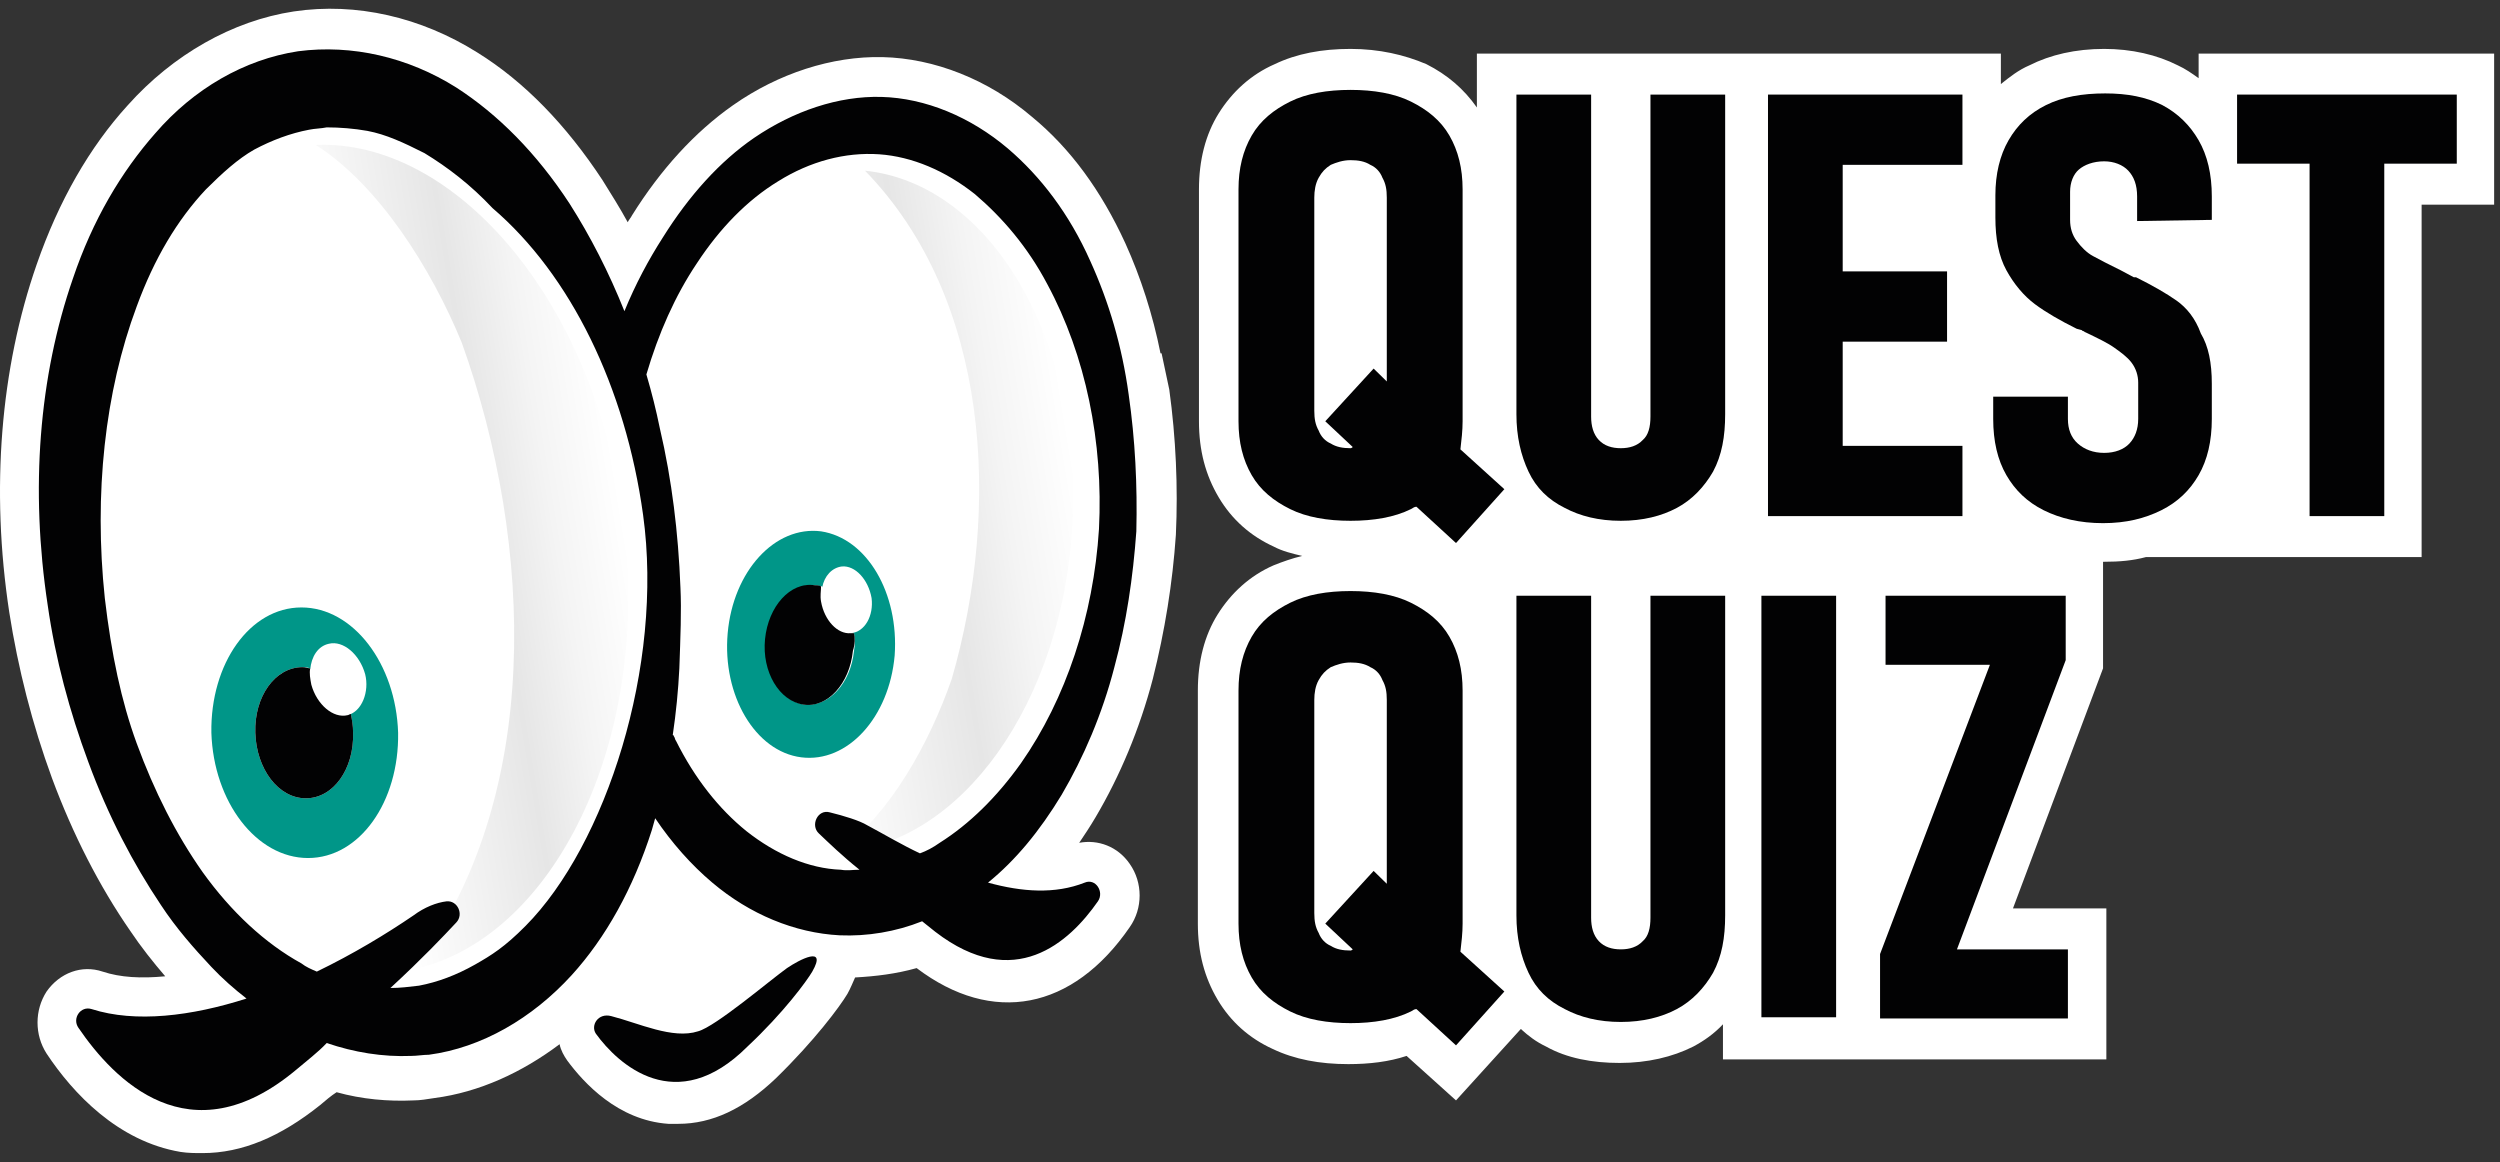
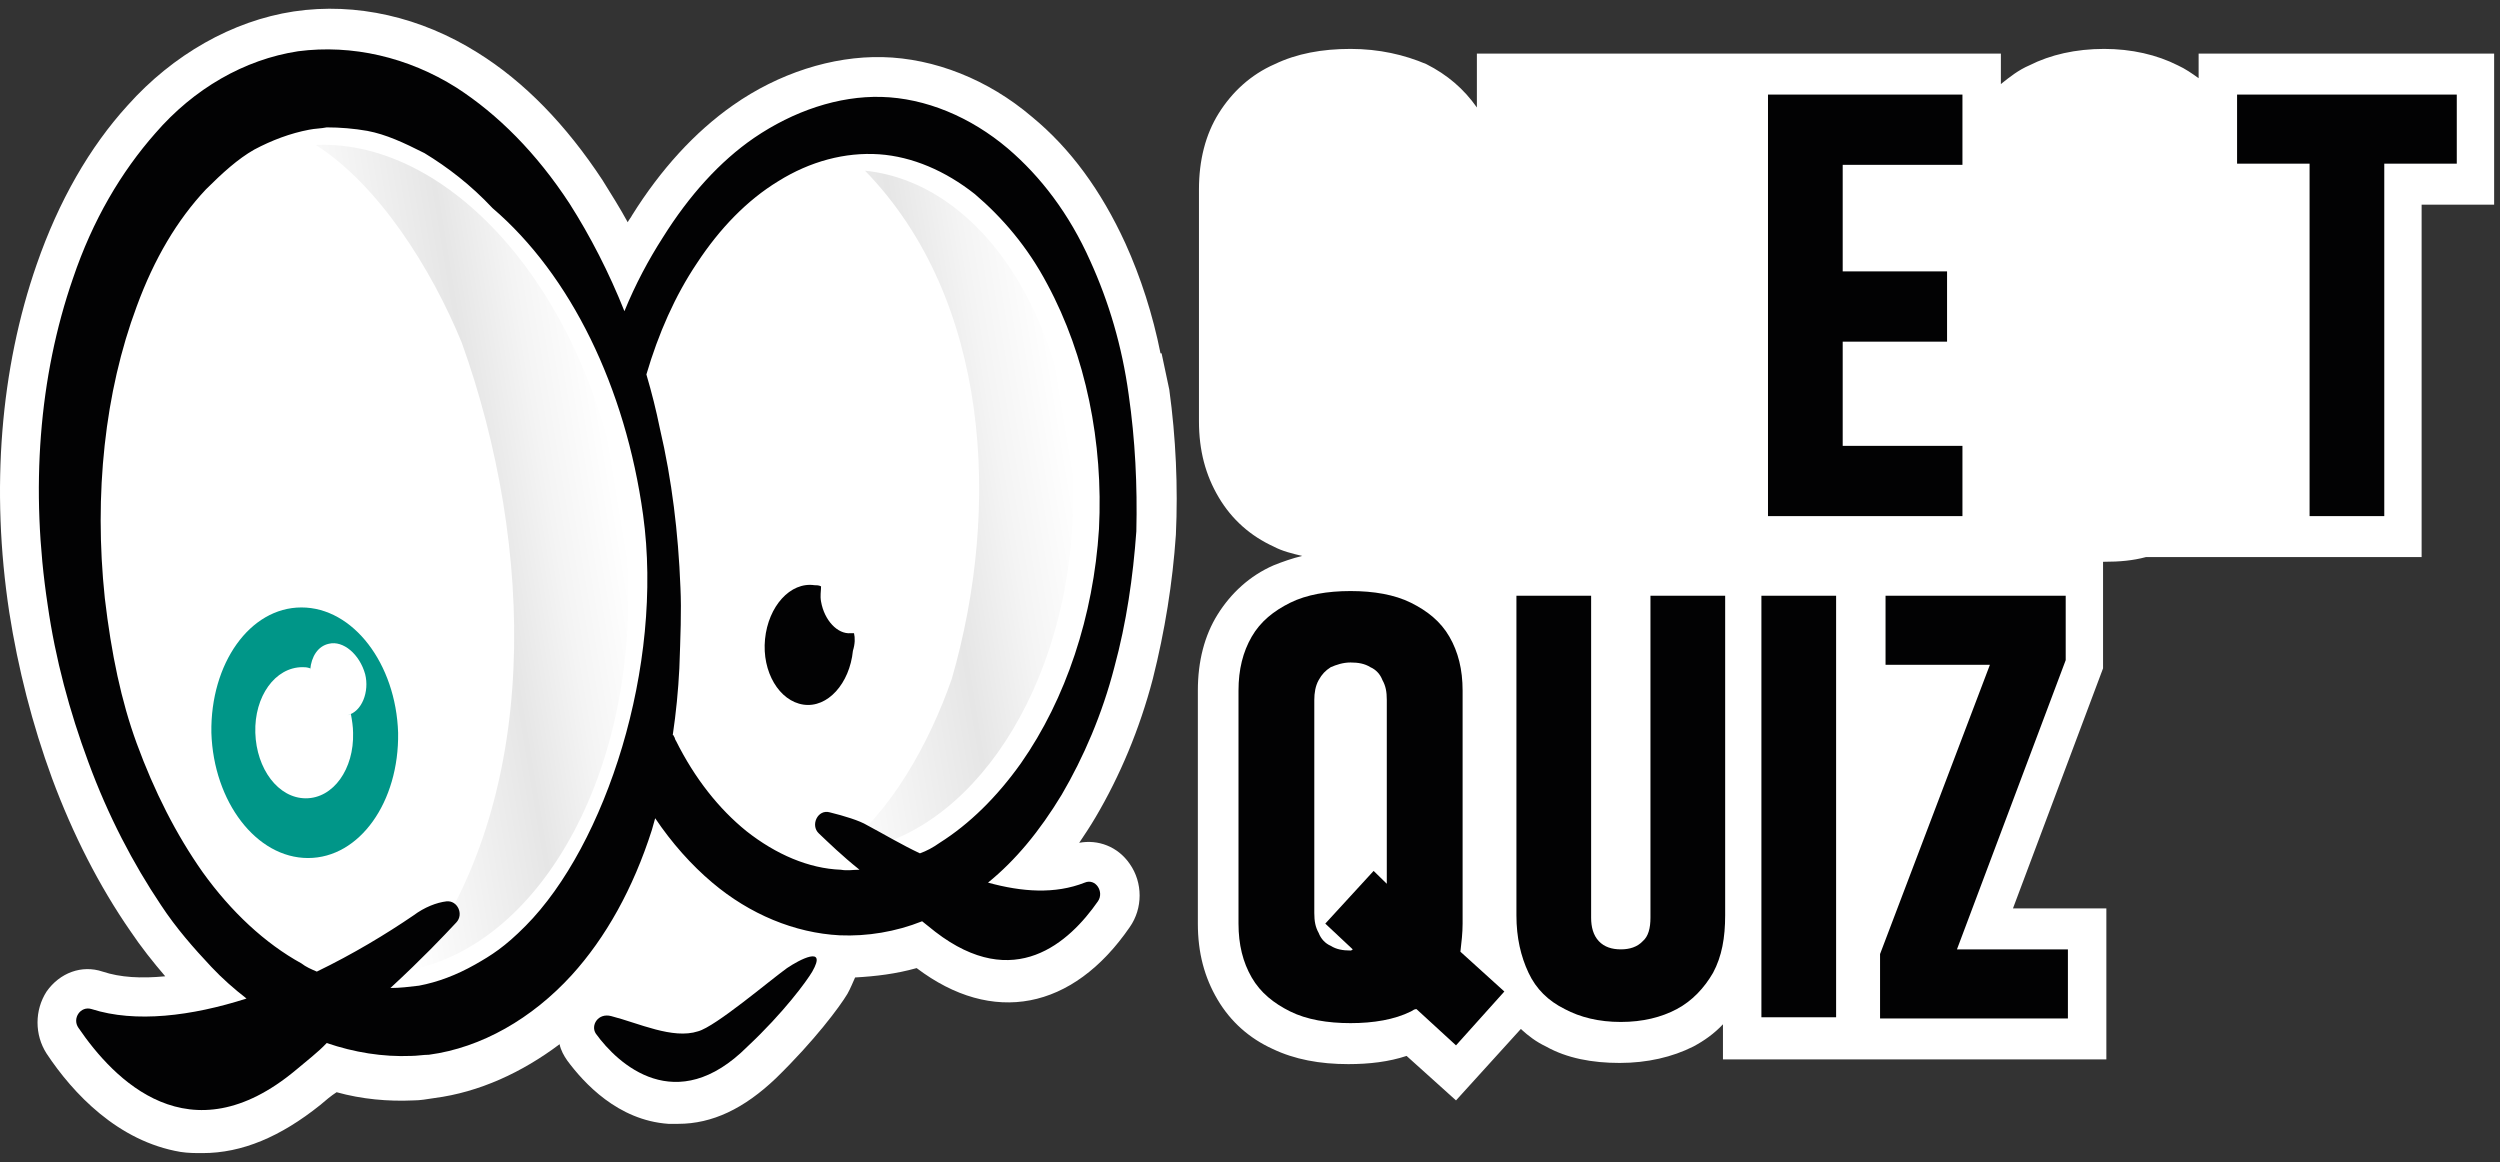
<svg xmlns="http://www.w3.org/2000/svg" width="142" height="66" viewBox="0 0 142 66" fill="none">
  <rect x="0" y="0" width="142" height="66" fill="#333333" stroke="none" />
  <path d="M124.882 3.044V4.441C124.508 4.175 124.133 3.909 123.696 3.71C122.511 3.111 121.076 2.778 119.516 2.778C117.893 2.778 116.458 3.111 115.273 3.71C114.649 3.976 114.15 4.375 113.65 4.774V3.044H100.173H98.238H83.887V6.104C83.138 5.04 82.202 4.242 81.017 3.643C79.769 3.111 78.334 2.778 76.711 2.778C75.089 2.778 73.654 3.044 72.406 3.643C71.033 4.242 69.972 5.239 69.224 6.436C68.475 7.634 68.101 9.097 68.101 10.759V23.928C68.101 25.591 68.475 26.988 69.224 28.251C69.972 29.515 71.033 30.446 72.344 31.045C72.843 31.311 73.404 31.444 73.966 31.577C73.404 31.71 72.843 31.909 72.344 32.109C70.971 32.707 69.91 33.705 69.161 34.902C68.413 36.099 68.038 37.562 68.038 39.225V52.461C68.038 54.123 68.413 55.52 69.161 56.784C69.91 58.047 70.971 58.978 72.281 59.577C73.529 60.175 74.964 60.442 76.587 60.442C77.772 60.442 78.895 60.309 79.894 59.976L82.701 62.503L86.383 58.446C86.82 58.845 87.257 59.178 87.818 59.444C89.004 60.109 90.439 60.375 91.999 60.375C93.559 60.375 94.994 60.042 96.179 59.444C96.803 59.111 97.365 58.712 97.864 58.18V60.175H104.54H106.475H119.641V51.596H114.337L119.453 37.962V31.909H119.516C120.389 31.909 121.138 31.843 121.887 31.643H128.938H137.548V11.624H141.667V3.044H124.882Z" fill="white" />
  <path d="M65.979 20.071H65.917C65.48 17.876 64.794 15.748 63.92 13.819C62.547 10.826 60.8 8.432 58.616 6.636C56.12 4.508 53.063 3.311 50.13 3.244C47.26 3.177 44.203 4.175 41.644 5.971C39.46 7.501 37.526 9.629 35.904 12.223C35.841 12.356 35.717 12.489 35.654 12.622C35.217 11.824 34.718 11.025 34.219 10.227C32.16 7.102 29.789 4.641 27.106 2.978C23.924 0.983 20.242 0.118 16.686 0.65C13.191 1.182 9.822 3.111 7.263 5.971C5.08 8.365 3.332 11.425 2.085 15.016C0.025 20.935 -0.536 27.786 0.525 34.769C1.024 37.962 1.835 41.154 2.958 44.213C4.144 47.406 5.641 50.332 7.388 52.86C8.012 53.791 8.699 54.655 9.385 55.453C8.012 55.586 6.827 55.52 5.828 55.187C4.643 54.788 3.395 55.254 2.646 56.318C1.96 57.382 1.96 58.779 2.646 59.843C4.144 62.104 6.702 64.831 10.259 65.43C10.695 65.496 11.07 65.496 11.507 65.496C13.753 65.496 15.937 64.565 18.183 62.769C18.495 62.503 18.807 62.237 19.119 62.038C20.554 62.437 22.052 62.57 23.487 62.503C23.861 62.503 24.235 62.437 24.672 62.37C27.23 62.038 29.664 60.907 31.785 59.311C31.848 59.644 32.035 59.976 32.222 60.242C33.158 61.506 35.093 63.634 37.963 63.834C38.15 63.834 38.337 63.834 38.524 63.834C40.459 63.834 42.268 62.969 44.078 61.24C46.262 59.111 47.697 57.183 48.134 56.451C48.321 56.118 48.446 55.786 48.57 55.52C49.756 55.453 50.879 55.32 52.065 54.988C56.37 58.247 60.925 57.382 64.17 52.66C64.918 51.596 64.918 50.133 64.17 49.069C63.483 48.071 62.36 47.672 61.299 47.871C61.611 47.406 61.923 46.94 62.235 46.408C63.608 44.08 64.731 41.42 65.48 38.56C66.166 35.833 66.603 33.106 66.79 30.38C66.915 27.653 66.79 24.859 66.416 22.133L65.979 20.071Z" fill="white" />
  <path d="M59.49 16.213C58.367 14.085 56.994 12.356 55.372 11.092C54.498 10.427 53.624 9.828 52.689 9.496C52.252 9.296 51.753 9.163 51.316 9.03C50.879 8.897 50.38 8.831 49.943 8.831C49.007 8.764 48.009 8.831 47.01 9.097C46.012 9.363 45.076 9.762 44.203 10.36C43.579 10.759 42.892 11.225 42.331 11.757C41.332 12.688 40.396 13.752 39.585 14.95C38.961 15.881 38.462 16.878 37.963 17.942C37.464 19.007 37.089 20.137 36.715 21.268C37.027 22.332 37.276 23.33 37.464 24.261C37.838 25.857 38.088 27.32 38.275 28.783C38.462 30.247 38.587 31.71 38.649 33.373C38.712 34.038 38.712 34.769 38.712 35.501C38.712 36.232 38.649 37.097 38.649 37.962C38.587 38.56 38.587 39.225 38.525 39.89C38.462 40.555 38.4 41.154 38.275 41.753V41.819C38.337 41.886 38.337 42.019 38.4 42.085C38.524 42.351 38.649 42.617 38.836 42.883C39.523 44.147 40.396 45.278 41.27 46.209C41.644 46.608 42.019 46.94 42.393 47.206C42.83 47.539 43.267 47.871 43.703 48.137C44.577 48.669 45.513 49.069 46.386 49.268C46.823 49.401 47.322 49.401 47.759 49.468C47.946 49.468 48.134 49.468 48.321 49.468C48.508 49.468 48.633 49.468 48.82 49.468C47.822 48.603 47.073 47.938 46.511 47.406C46.012 46.94 46.449 46.009 47.135 46.209C48.009 46.408 48.82 46.674 49.257 46.94C50.255 47.539 51.254 48.071 52.252 48.536C52.439 48.47 52.626 48.337 52.813 48.27C53.001 48.137 53.188 48.071 53.375 47.938C55.06 46.874 56.62 45.344 57.992 43.415C60.551 39.757 62.111 35.035 62.422 30.113C62.547 27.653 62.36 25.192 61.861 22.864C61.362 20.47 60.613 18.209 59.49 16.213Z" fill="white" />
  <path d="M36.528 29.315C35.529 22 32.41 15.681 27.979 11.824C26.731 10.493 25.421 9.496 24.111 8.698C22.988 8.033 21.927 7.634 20.866 7.434C20.117 7.301 19.306 7.235 18.557 7.235C18.245 7.235 17.871 7.301 17.559 7.368C16.436 7.567 15.375 7.966 14.439 8.498C13.503 9.03 12.567 9.762 11.694 10.759C10.071 12.489 8.761 14.684 7.763 17.41C5.953 22.265 5.392 27.985 5.953 33.971C6.328 37.097 6.889 39.824 7.763 42.218C8.699 44.945 9.947 47.472 11.507 49.534C13.129 51.795 15.063 53.591 17.122 54.722C17.434 54.921 17.746 55.054 17.996 55.187C20.055 54.256 21.927 53.126 23.487 51.995C24.111 51.529 24.797 51.33 25.359 51.197C25.983 51.064 26.357 51.928 25.92 52.394C25.234 53.192 24.048 54.389 22.176 56.118C22.738 56.118 23.299 56.052 23.799 55.986C24.86 55.786 25.92 55.387 26.981 54.788C27.917 54.256 28.666 53.791 29.851 52.593C34.406 48.004 37.713 37.829 36.528 29.315Z" fill="white" />
  <path d="M54.061 38.56C56.869 28.85 56.245 17.011 49.132 9.695C56.183 10.427 61.424 19.14 60.925 29.581C60.426 39.89 54.56 48.071 47.572 48.404C50.567 46.275 52.813 42.152 54.061 38.56Z" fill="url(#paint0_linear_360_44)" />
  <path d="M26.232 19.472C30.35 30.978 30.85 45.411 23.487 55.054C31.411 53.325 37.027 42.152 35.405 29.581C33.845 17.144 25.858 7.9 17.933 8.232C21.49 10.493 24.485 15.216 26.232 19.472Z" fill="url(#paint1_linear_360_44)" />
-   <path d="M46.636 30.18C44.015 29.848 41.644 32.441 41.332 35.966C41.02 39.491 42.892 42.684 45.513 43.016C48.134 43.349 50.505 40.755 50.817 37.23C51.066 33.705 49.257 30.579 46.636 30.18ZM48.321 35.966C48.383 35.966 48.446 35.966 48.508 35.966C48.57 36.299 48.57 36.631 48.508 36.964C48.321 38.826 47.073 40.156 45.7 40.023C44.327 39.824 43.329 38.161 43.516 36.299C43.703 34.437 44.951 33.106 46.324 33.239C46.449 33.239 46.574 33.306 46.699 33.306C46.699 33.306 46.699 33.306 46.699 33.373C46.823 32.707 47.26 32.242 47.822 32.175C48.57 32.109 49.319 32.907 49.506 33.971C49.631 34.969 49.132 35.9 48.321 35.966Z" fill="#009688" />
  <path d="M17.122 34.503C14.19 34.503 11.943 37.696 12.006 41.62C12.13 45.544 14.564 48.736 17.497 48.736C20.429 48.736 22.676 45.544 22.613 41.62C22.488 37.696 20.055 34.503 17.122 34.503ZM19.743 40.622C19.805 40.622 19.868 40.555 19.93 40.555C19.992 40.888 20.055 41.287 20.055 41.62C20.117 43.681 18.932 45.344 17.372 45.344C15.812 45.344 14.564 43.681 14.502 41.62C14.439 39.558 15.625 37.895 17.185 37.895C17.309 37.895 17.434 37.895 17.621 37.962C17.621 37.962 17.621 37.962 17.621 38.028C17.684 37.297 18.058 36.698 18.682 36.565C19.493 36.365 20.429 37.163 20.741 38.294C20.991 39.292 20.554 40.422 19.743 40.622Z" fill="#009688" />
  <path d="M46.137 55.187C47.01 53.658 45.388 54.522 44.702 54.988C43.766 55.653 40.646 58.313 39.648 58.579C38.212 59.045 36.278 58.114 34.718 57.715C33.969 57.515 33.533 58.247 33.845 58.712C35.093 60.442 38.4 63.501 42.456 59.444C44.515 57.515 45.825 55.719 46.137 55.187Z" fill="#020203" />
-   <path d="M83.076 23.928V10.759C83.076 9.562 82.826 8.565 82.327 7.7C81.828 6.835 81.079 6.237 80.143 5.771C79.207 5.306 78.022 5.106 76.711 5.106C75.401 5.106 74.216 5.306 73.28 5.771C72.344 6.237 71.595 6.835 71.096 7.7C70.597 8.565 70.347 9.562 70.347 10.759V23.928C70.347 25.125 70.597 26.123 71.096 26.988C71.595 27.852 72.344 28.451 73.28 28.916C74.216 29.382 75.401 29.581 76.711 29.581C78.022 29.581 79.207 29.382 80.143 28.916C80.268 28.85 80.33 28.783 80.455 28.783L82.701 30.845L85.447 27.786L82.951 25.524C83.013 24.992 83.076 24.46 83.076 23.928ZM76.711 25.458C76.275 25.458 75.9 25.391 75.588 25.192C75.276 25.059 75.027 24.793 74.902 24.46C74.715 24.128 74.652 23.795 74.652 23.33V11.225C74.652 10.826 74.715 10.427 74.902 10.094C75.089 9.762 75.276 9.562 75.588 9.363C75.9 9.23 76.275 9.097 76.711 9.097C77.148 9.097 77.523 9.163 77.835 9.363C78.147 9.496 78.396 9.762 78.521 10.094C78.708 10.427 78.77 10.759 78.77 11.225V21.667L78.022 20.935L75.276 23.928L76.836 25.391C76.774 25.458 76.711 25.458 76.711 25.458Z" fill="#020203" />
-   <path d="M93.746 23.662C93.746 24.261 93.621 24.726 93.309 24.992C92.997 25.325 92.56 25.458 92.061 25.458C91.562 25.458 91.125 25.325 90.813 24.992C90.501 24.66 90.376 24.194 90.376 23.662V5.372H86.133V23.529C86.133 24.793 86.383 25.857 86.82 26.788C87.257 27.719 87.943 28.384 88.879 28.85C89.752 29.315 90.813 29.581 92.061 29.581C93.309 29.581 94.37 29.315 95.243 28.85C96.117 28.384 96.803 27.653 97.302 26.788C97.802 25.857 97.989 24.793 97.989 23.529V5.372H93.746V23.662Z" fill="#020203" />
  <path d="M111.467 25.325H104.665V19.406H110.593V15.415H104.665V9.363H111.467V5.372H104.665H102.294H100.422V29.315H102.294H104.665H111.467V25.325Z" fill="#020203" />
-   <path d="M123.634 17.078C123.072 16.679 122.261 16.213 121.325 15.748H121.263H121.2C121.076 15.681 120.951 15.615 120.826 15.548C120.701 15.482 120.577 15.415 120.452 15.349C119.765 15.016 119.266 14.75 118.892 14.55C118.517 14.351 118.205 14.018 117.956 13.686C117.706 13.353 117.581 12.954 117.581 12.489V10.893C117.581 10.36 117.769 9.895 118.081 9.629C118.393 9.363 118.892 9.163 119.516 9.163C120.077 9.163 120.577 9.363 120.888 9.695C121.2 10.028 121.388 10.493 121.388 11.159V12.555L125.631 12.489V11.159C125.631 9.895 125.381 8.831 124.882 7.966C124.383 7.101 123.696 6.436 122.823 5.971C121.887 5.505 120.826 5.306 119.578 5.306C118.268 5.306 117.145 5.505 116.209 5.971C115.273 6.436 114.586 7.101 114.087 7.966C113.588 8.831 113.338 9.895 113.338 11.092V12.356C113.338 13.553 113.526 14.55 113.962 15.349C114.399 16.147 114.961 16.812 115.585 17.277C116.209 17.743 117.02 18.209 117.956 18.674L118.205 18.741C118.268 18.741 118.268 18.807 118.33 18.807C118.393 18.807 118.393 18.874 118.455 18.874C119.141 19.206 119.703 19.472 120.077 19.738C120.452 20.004 120.826 20.27 121.076 20.603C121.325 20.935 121.45 21.334 121.45 21.733V23.795C121.45 24.394 121.263 24.859 120.951 25.192C120.639 25.524 120.14 25.724 119.516 25.724C118.892 25.724 118.393 25.524 118.018 25.192C117.644 24.859 117.457 24.394 117.457 23.795V22.532H113.214V23.795C113.214 25.059 113.463 26.123 113.962 26.988C114.462 27.852 115.148 28.517 116.084 28.983C117.02 29.448 118.143 29.715 119.453 29.715C120.764 29.715 121.824 29.448 122.76 28.983C123.696 28.517 124.383 27.852 124.882 26.988C125.381 26.123 125.631 25.059 125.631 23.795V21.8C125.631 20.603 125.443 19.672 125.007 18.94C124.695 18.076 124.196 17.477 123.634 17.078Z" fill="#020203" />
  <path d="M139.545 5.372H127.066V9.296H131.184V29.315H135.427V9.296H139.545V5.372Z" fill="#020203" />
  <path d="M83.076 52.461V39.225C83.076 38.028 82.826 37.031 82.327 36.166C81.828 35.301 81.079 34.703 80.143 34.237C79.207 33.772 78.022 33.572 76.711 33.572C75.401 33.572 74.216 33.772 73.28 34.237C72.344 34.703 71.595 35.301 71.096 36.166C70.597 37.031 70.347 38.028 70.347 39.225V52.461C70.347 53.658 70.597 54.655 71.096 55.52C71.595 56.385 72.344 56.983 73.28 57.449C74.216 57.914 75.401 58.114 76.711 58.114C78.022 58.114 79.207 57.914 80.143 57.449C80.268 57.382 80.33 57.316 80.455 57.316L82.701 59.377L85.447 56.318L82.951 54.057C83.013 53.525 83.076 52.993 83.076 52.461ZM76.711 53.99C76.275 53.99 75.9 53.924 75.588 53.724C75.276 53.591 75.027 53.325 74.902 52.993C74.715 52.66 74.652 52.328 74.652 51.862V39.757C74.652 39.358 74.715 38.959 74.902 38.627C75.089 38.294 75.276 38.095 75.588 37.895C75.9 37.762 76.275 37.629 76.711 37.629C77.148 37.629 77.523 37.696 77.835 37.895C78.147 38.028 78.396 38.294 78.521 38.627C78.708 38.959 78.77 39.292 78.77 39.757V50.199L78.022 49.468L75.276 52.461L76.836 53.924C76.774 53.99 76.711 53.99 76.711 53.99Z" fill="#020203" />
  <path d="M93.746 52.128C93.746 52.727 93.621 53.192 93.309 53.458C92.997 53.791 92.56 53.924 92.061 53.924C91.562 53.924 91.125 53.791 90.813 53.458C90.501 53.126 90.376 52.66 90.376 52.128V33.838H86.133V51.995C86.133 53.259 86.383 54.323 86.82 55.254C87.257 56.185 87.943 56.85 88.879 57.316C89.752 57.781 90.813 58.047 92.061 58.047C93.309 58.047 94.37 57.781 95.243 57.316C96.117 56.85 96.803 56.118 97.302 55.254C97.802 54.323 97.989 53.259 97.989 51.995V33.838H93.746V52.128Z" fill="#020203" />
  <path d="M104.291 33.838H100.048V57.781H104.291V33.838Z" fill="#020203" />
  <path d="M117.332 37.496V33.838H107.099V37.762H113.026L106.787 54.19V57.848H117.457V53.924H111.155L117.332 37.496Z" fill="#020203" />
  <path d="M64.107 22.398C63.733 19.672 62.984 17.144 61.923 14.816C60.738 12.156 59.115 10.028 57.243 8.432C55.122 6.636 52.564 5.572 50.068 5.505C47.634 5.439 45.076 6.303 42.83 7.833C40.895 9.163 39.148 11.092 37.651 13.486C36.84 14.75 36.091 16.147 35.467 17.676C34.593 15.482 33.533 13.42 32.347 11.558C30.475 8.698 28.291 6.503 25.92 4.973C23.175 3.244 19.992 2.512 16.935 2.911C13.878 3.377 11.007 5.04 8.823 7.567C6.889 9.762 5.267 12.489 4.144 15.814C2.209 21.401 1.71 27.786 2.709 34.37C3.145 37.429 3.956 40.422 5.017 43.282C6.14 46.342 7.575 49.069 9.135 51.396C10.009 52.727 11.007 53.857 12.006 54.921C12.63 55.586 13.316 56.185 14.002 56.717C10.883 57.715 7.7 58.114 5.204 57.316C4.58 57.116 4.081 57.848 4.456 58.38C6.452 61.306 10.758 65.829 16.81 60.774C17.434 60.242 18.058 59.776 18.557 59.244C20.117 59.776 21.74 60.042 23.362 59.976C23.674 59.976 24.048 59.91 24.36 59.91C27.355 59.51 30.226 57.848 32.472 55.387C34.406 53.259 35.966 50.465 37.027 47.14C37.089 46.94 37.152 46.674 37.214 46.475C38.15 47.871 39.273 49.135 40.459 50.133C42.58 51.928 45.139 52.993 47.697 53.126C49.257 53.192 50.879 52.926 52.377 52.328C52.626 52.527 52.876 52.727 53.125 52.926C57.618 56.385 60.738 53.525 62.36 51.197C62.734 50.665 62.235 49.867 61.611 50.133C59.927 50.798 58.055 50.665 56.12 50.133C57.68 48.869 59.053 47.206 60.301 45.145C61.549 43.016 62.61 40.555 63.296 37.895C63.982 35.368 64.357 32.774 64.544 30.18C64.606 27.586 64.482 24.992 64.107 22.398ZM29.851 52.593C28.666 53.791 27.917 54.256 26.981 54.788C25.92 55.387 24.86 55.786 23.799 55.986C23.237 56.052 22.738 56.118 22.176 56.118C24.048 54.389 25.172 53.192 25.92 52.394C26.357 51.928 25.983 51.13 25.359 51.197C24.797 51.263 24.111 51.529 23.487 51.995C21.927 53.059 20.055 54.19 17.996 55.187C17.684 55.054 17.372 54.921 17.122 54.722C15.063 53.591 13.129 51.795 11.507 49.534C10.009 47.406 8.761 44.945 7.763 42.218C6.889 39.824 6.328 37.163 5.953 33.971C5.329 28.052 5.953 22.265 7.763 17.41C8.761 14.684 10.071 12.489 11.694 10.759C12.63 9.828 13.503 9.03 14.439 8.498C15.438 7.966 16.498 7.567 17.559 7.368C17.871 7.301 18.245 7.301 18.557 7.235C19.306 7.235 20.117 7.301 20.866 7.434C21.927 7.634 22.925 8.099 24.111 8.698C25.421 9.496 26.731 10.493 27.979 11.824C32.41 15.615 35.529 22 36.528 29.249C37.713 37.829 34.406 48.004 29.851 52.593ZM62.422 30.047C62.111 34.969 60.551 39.691 57.992 43.349C56.62 45.278 55.06 46.807 53.375 47.871C53.001 48.137 52.626 48.337 52.252 48.47C51.253 48.004 50.255 47.406 49.257 46.874C48.82 46.608 47.946 46.342 47.135 46.142C46.449 45.943 46.012 46.874 46.511 47.339C47.073 47.871 47.822 48.603 48.82 49.401C48.446 49.401 48.134 49.468 47.759 49.401C45.95 49.335 44.078 48.536 42.393 47.206C40.833 45.943 39.46 44.213 38.4 42.085C38.337 42.019 38.337 41.886 38.275 41.819C38.275 41.819 38.275 41.753 38.212 41.753C38.4 40.489 38.524 39.225 38.587 37.962C38.649 36.166 38.712 34.703 38.649 33.373C38.587 31.776 38.462 30.247 38.275 28.783C38.088 27.32 37.838 25.857 37.464 24.261C37.276 23.33 37.027 22.332 36.715 21.268C37.401 18.94 38.337 16.812 39.585 14.95C40.895 12.954 42.455 11.358 44.203 10.294C46.012 9.163 48.009 8.631 49.943 8.764C51.815 8.897 53.687 9.695 55.372 11.025C56.932 12.356 58.367 14.018 59.49 16.147C61.674 20.204 62.672 25.125 62.422 30.047Z" fill="#020203" />
  <path d="M48.508 35.966C48.446 35.966 48.383 35.966 48.321 35.966C47.572 36.033 46.823 35.235 46.636 34.171C46.574 33.838 46.636 33.572 46.636 33.306C46.511 33.239 46.386 33.239 46.262 33.239C44.889 33.04 43.641 34.437 43.454 36.299C43.267 38.161 44.265 39.824 45.638 40.023C47.01 40.223 48.258 38.826 48.446 36.964C48.57 36.565 48.57 36.232 48.508 35.966Z" fill="#020203" />
-   <path d="M19.93 40.555C19.868 40.555 19.805 40.622 19.743 40.622C18.932 40.822 17.996 40.023 17.684 38.893C17.621 38.56 17.559 38.228 17.621 37.962C17.497 37.962 17.372 37.895 17.185 37.895C15.625 37.895 14.439 39.558 14.502 41.62C14.564 43.681 15.812 45.344 17.372 45.344C18.932 45.344 20.117 43.681 20.055 41.62C20.055 41.221 19.992 40.888 19.93 40.555Z" fill="#020203" />
  <defs>
    <linearGradient id="paint0_linear_360_44" x1="44.525" y1="29.872" x2="61.151" y2="27.121" gradientUnits="userSpaceOnUse">
      <stop stop-color="white" />
      <stop offset="0.531" stop-color="#E6E6E6" />
      <stop offset="0.751" stop-color="#F4F4F4" />
      <stop offset="1" stop-color="white" />
    </linearGradient>
    <linearGradient id="paint1_linear_360_44" x1="19.617" y1="31.785" x2="35.37" y2="29.179" gradientUnits="userSpaceOnUse">
      <stop stop-color="white" />
      <stop offset="0.531" stop-color="#E6E6E6" />
      <stop offset="0.751" stop-color="#F4F4F4" />
      <stop offset="1" stop-color="white" />
    </linearGradient>
  </defs>
</svg>